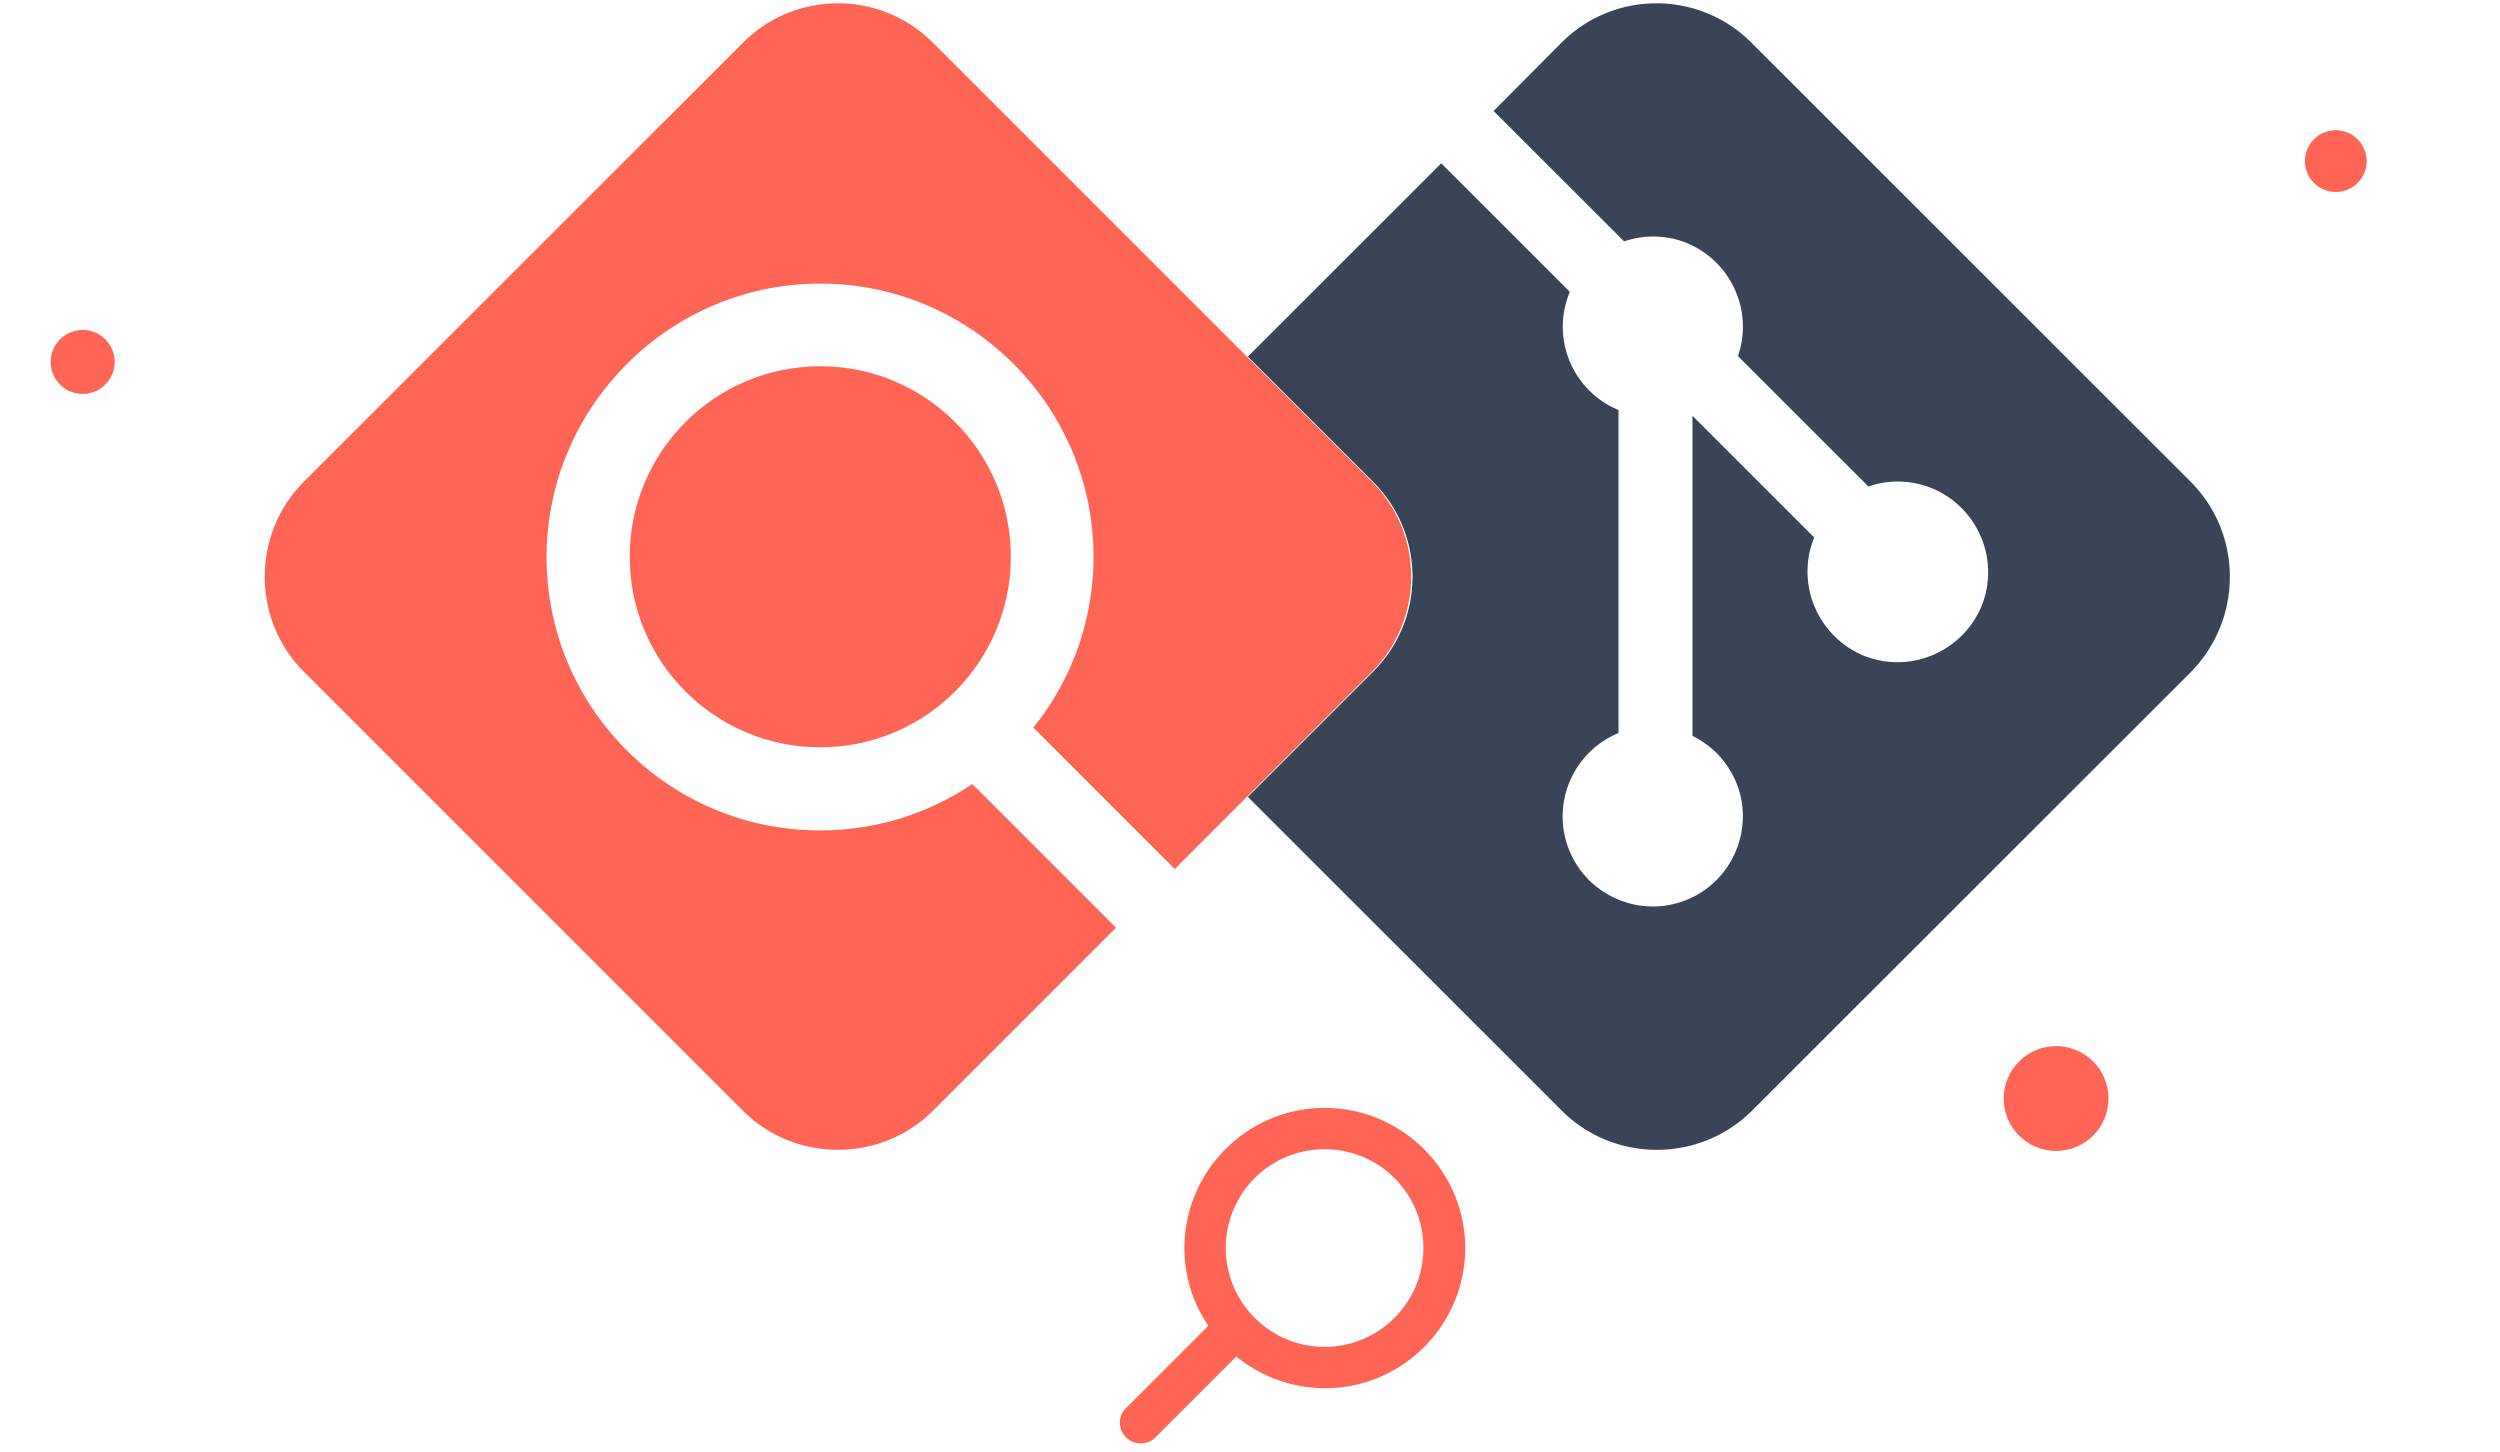
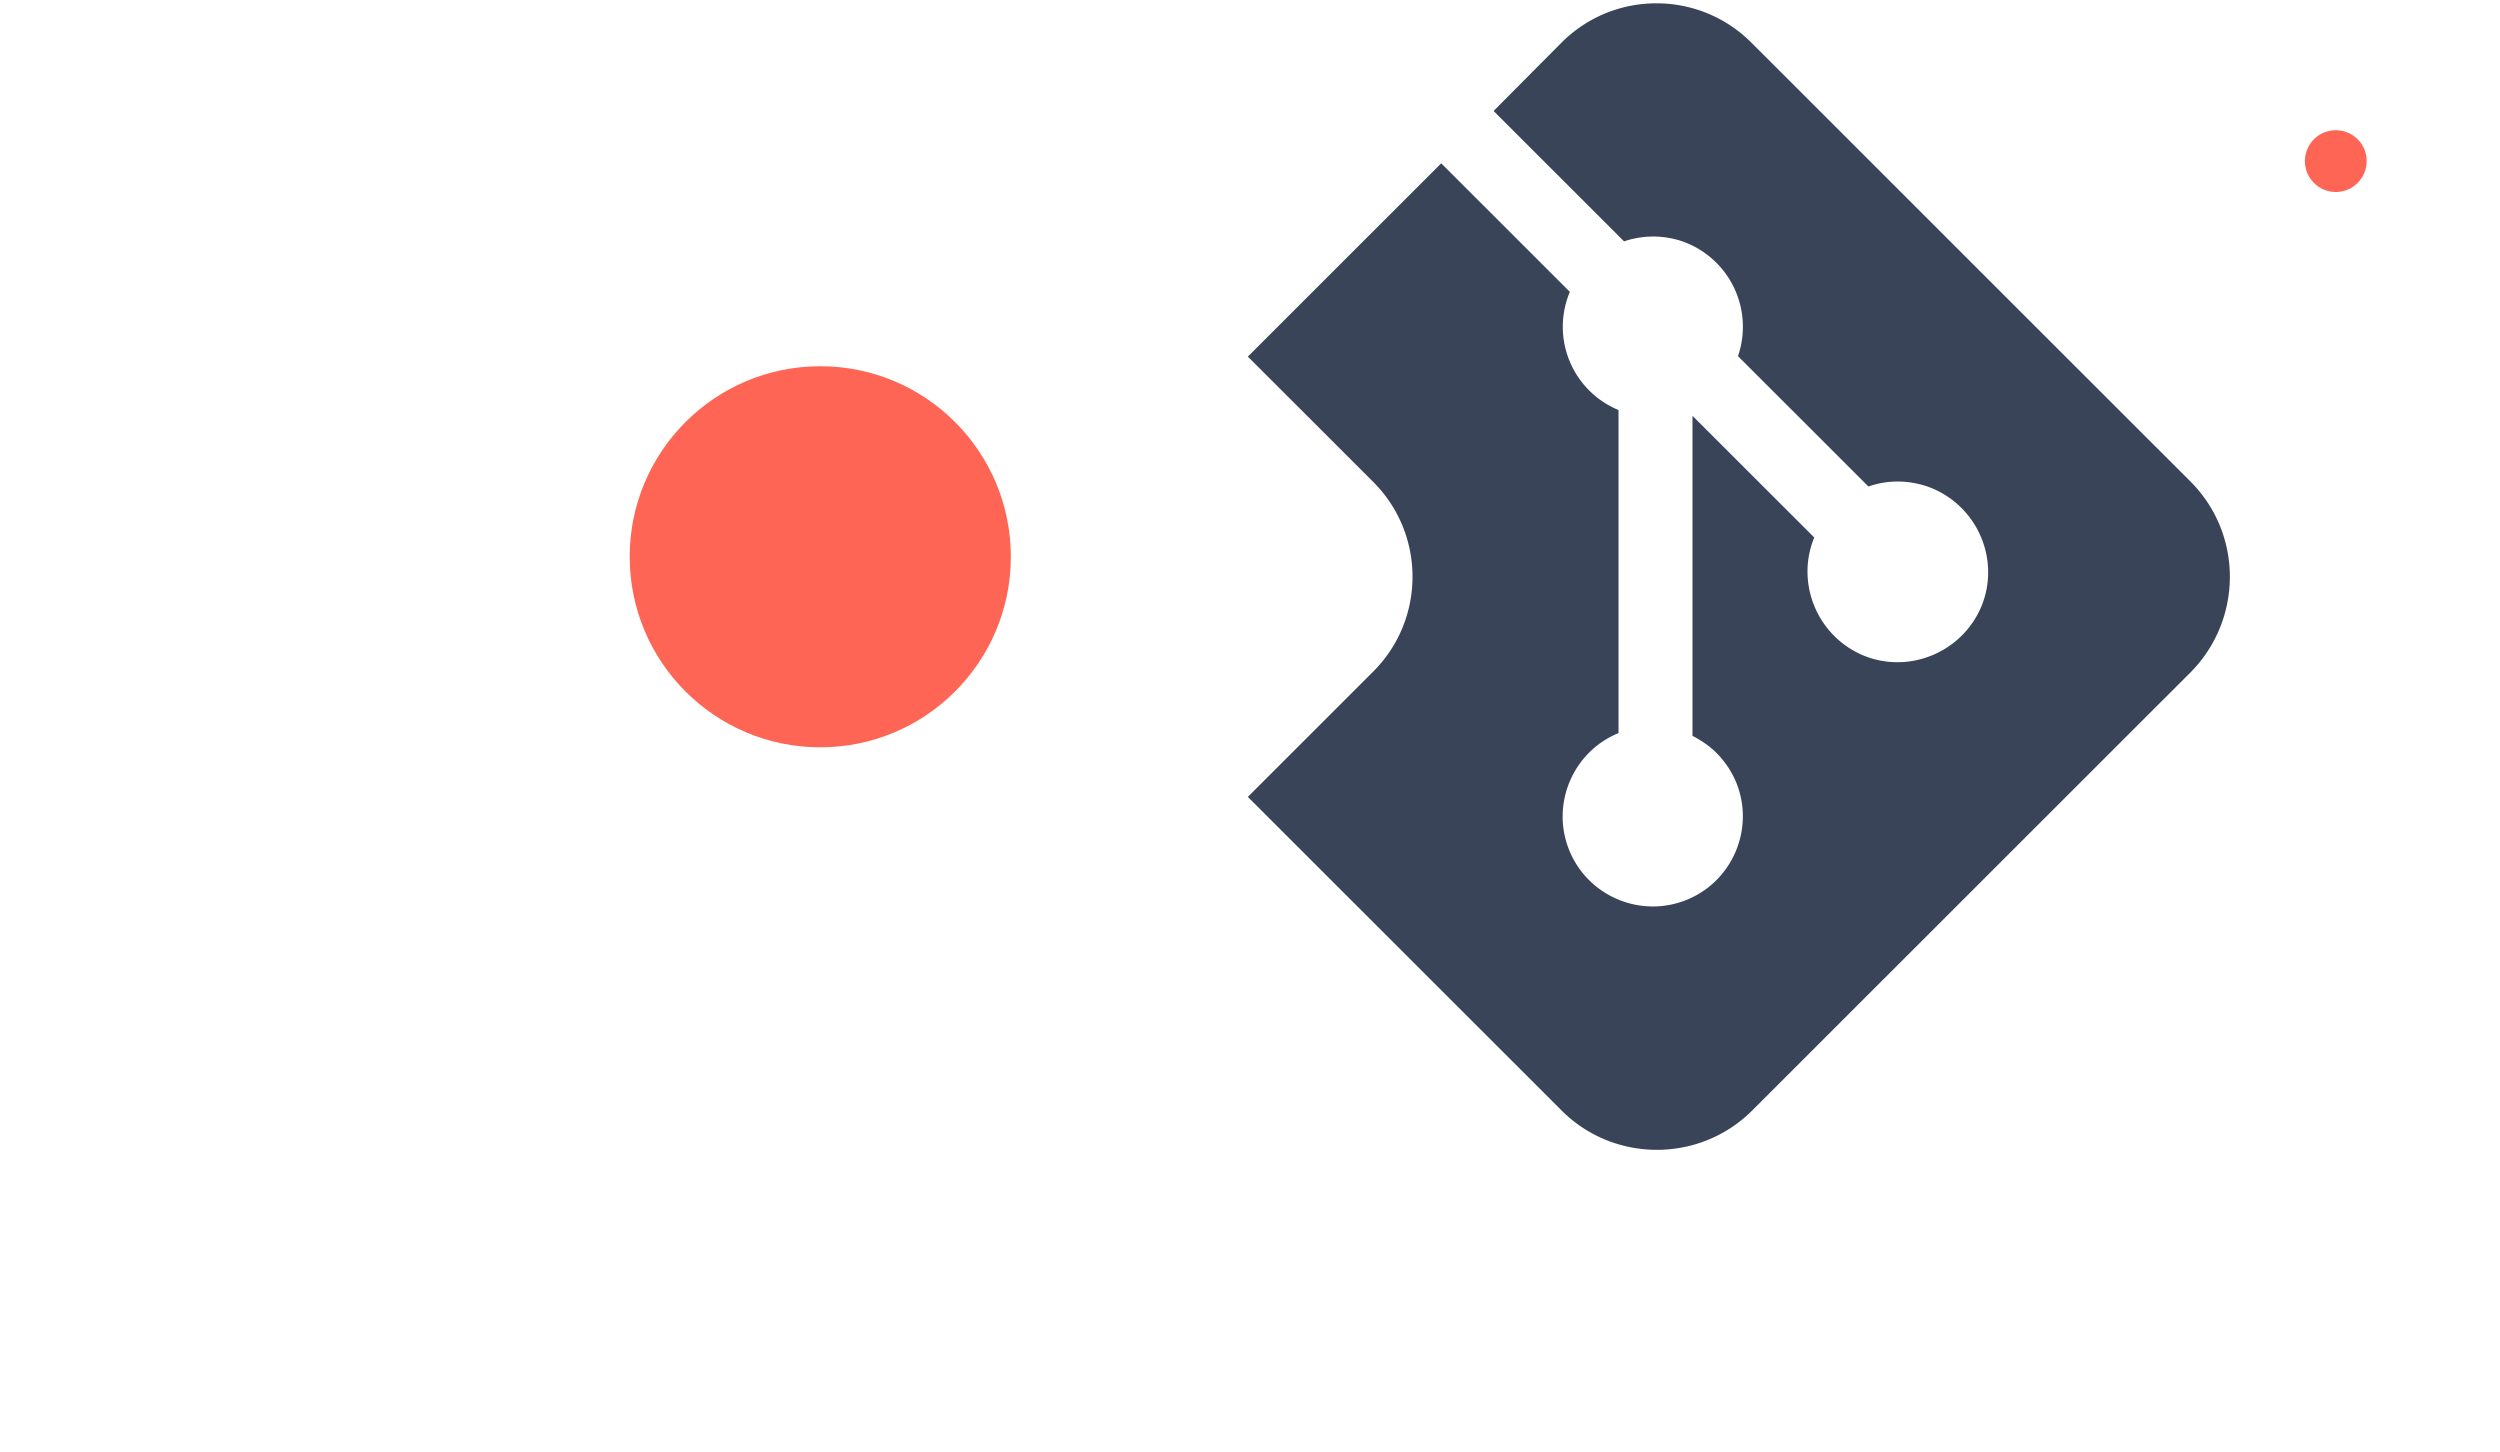
<svg xmlns="http://www.w3.org/2000/svg" width="2269" height="1318">
  <g fill="none" transform="translate(46 3)">
    <path fill="#394459" d="M1942.44 434.4 1543.47 35.63c-47.53-47.5-124.65-47.5-172.18 0l-61.7 62.08L1428 216.06a82.27 82.27 0 0 1 52.95 0 82.16 82.16 0 0 1 50.44 104.17l118.4 118.34c18.76-6.67 39.6-5.83 57.95 1.67 41.69 17.5 61.7 65.42 44.6 107.09-17.5 41.67-65.45 61.67-107.14 44.59-41.69-17.5-61.7-65.43-44.6-107.1L1490.1 374.4v290.44c7.92 4.16 15.42 9.16 21.67 15.41a83.46 83.46 0 0 1 17.93 26.67c17.1 41.67-2.92 89.6-44.6 106.68-41.7 17.08-89.64-2.92-106.73-44.59-17.1-41.67 2.92-89.59 44.6-106.67V368.98h-.41a81.76 81.76 0 0 1-43.77-107.09l-116.74-116.67-175.5 175.43 113.8 113.75c47.53 47.5 47.53 124.6 0 172.1l-113.8 113.76 285.15 285.02c47.52 47.08 124.65 47.08 172.18 0l398.97-398.78c46.69-47.92 46.69-124.6-.42-172.1Z" />
-     <path fill="#FF6554" d="M1156.2 1002.53c-70.07 0-127.21 57.14-127.21 127.21 0 26.28 7.92 50.47 21.69 70.49l-74.66 74.66a18.63 18.63 0 0 0 0 26.69 18.26 18.26 0 0 0 13.34 5.42c5 0 9.6-1.67 13.35-5.42l73.4-73.4c22.12 17.93 50.06 28.77 80.5 28.77 70.08 0 127.22-57.14 127.22-127.2 0-70.08-57.56-127.22-127.63-127.22Zm0 216.88c-49.22 0-89.68-40.04-89.68-89.67s40.05-89.67 89.68-89.67 89.68 40.04 89.68 89.67-40.46 89.67-89.68 89.67Z" />
-     <circle cx="1820.1" cy="994.02" r="47.57" fill="#FF6554" />
-     <circle cx="29.04" cy="325.5" r="29.04" fill="#FF6554" />
    <circle cx="2073.96" cy="143.22" r="28.04" fill="#FF6554" />
    <g fill="#FF6554" transform="translate(194.28)">
-       <path d="M1005.16 434.4 891.38 320.65 606.31 35.63c-47.52-47.5-124.62-47.5-172.13 0L35.32 434.4c-47.1 47.5-47.1 124.6 0 172.1l398.86 398.78c47.51 47.08 124.61 47.08 172.13 0l166.3-166.26-130.46-130.43a246.52 246.52 0 0 1-138.37 42.09c-136.7 0-247.98-111.26-247.98-247.94S367.5 254.4 504.2 254.4s247.98 111.26 247.98 247.94a246.2 246.2 0 0 1-54.6 155l128.37 128.35 65.43-65.42 113.78-113.76c47.1-47.92 47.1-124.6 0-172.1Z" />
      <ellipse cx="504.2" cy="502.33" rx="172.96" ry="172.93" />
    </g>
  </g>
</svg>